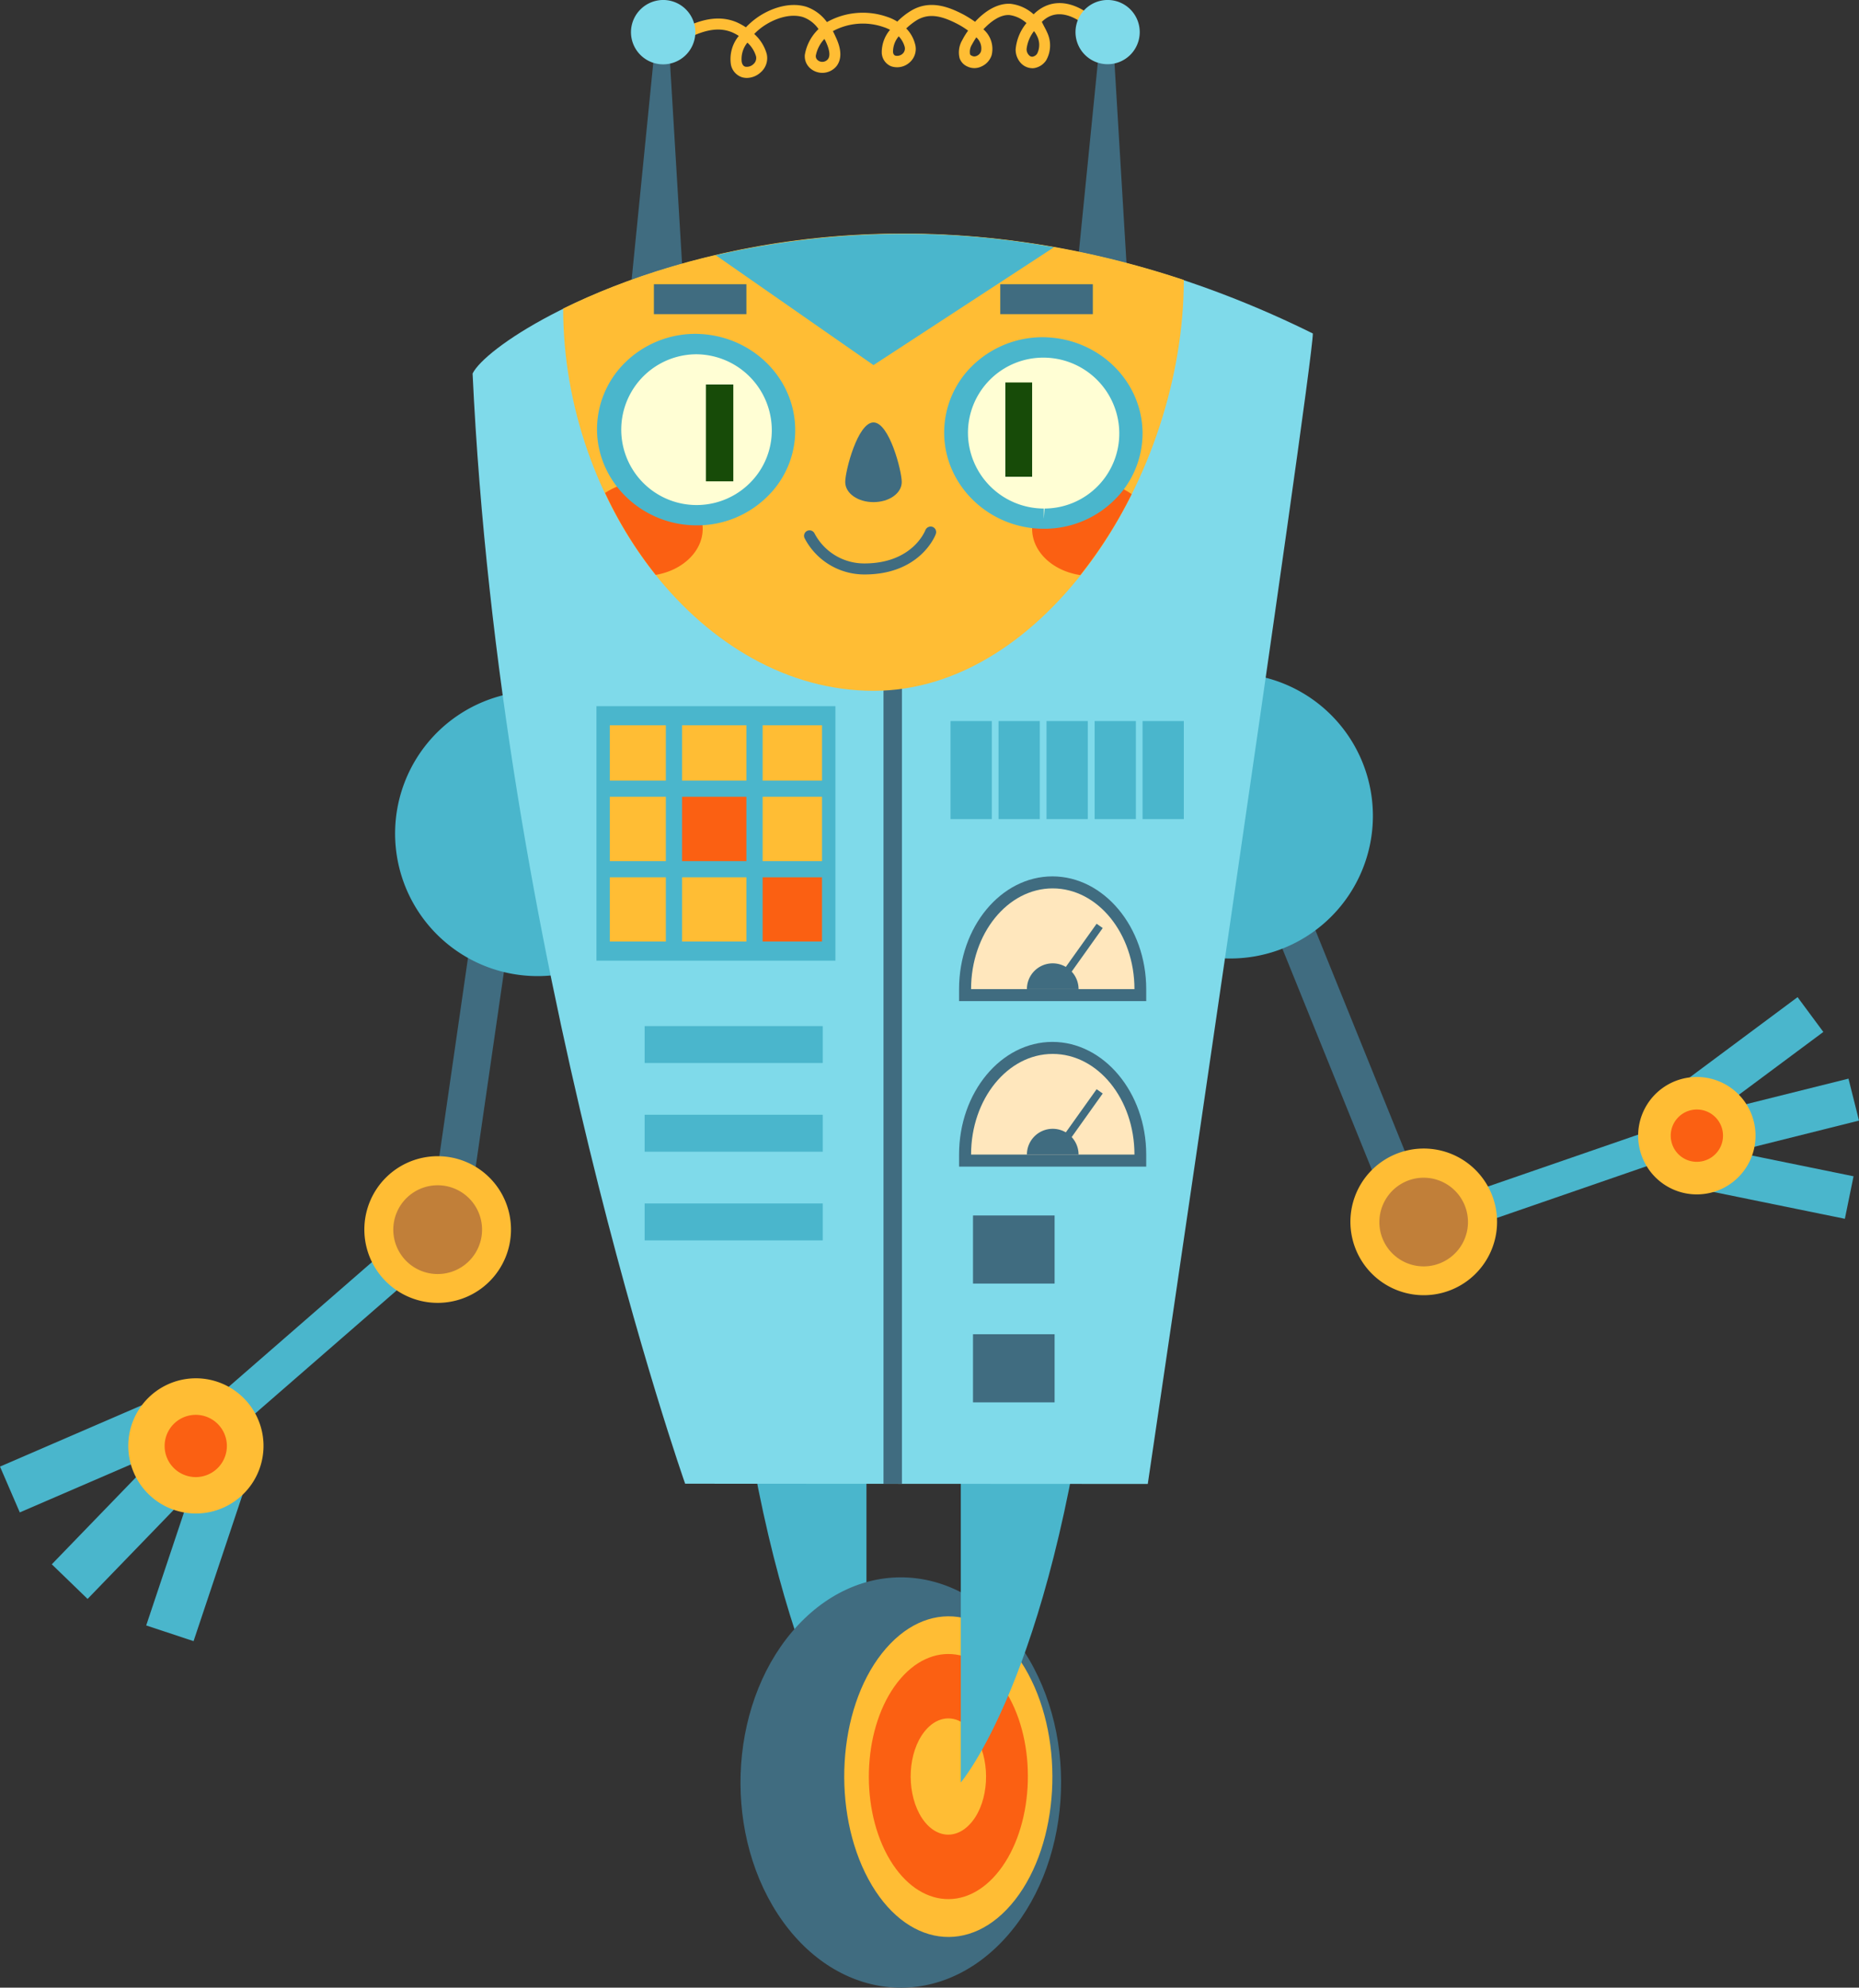
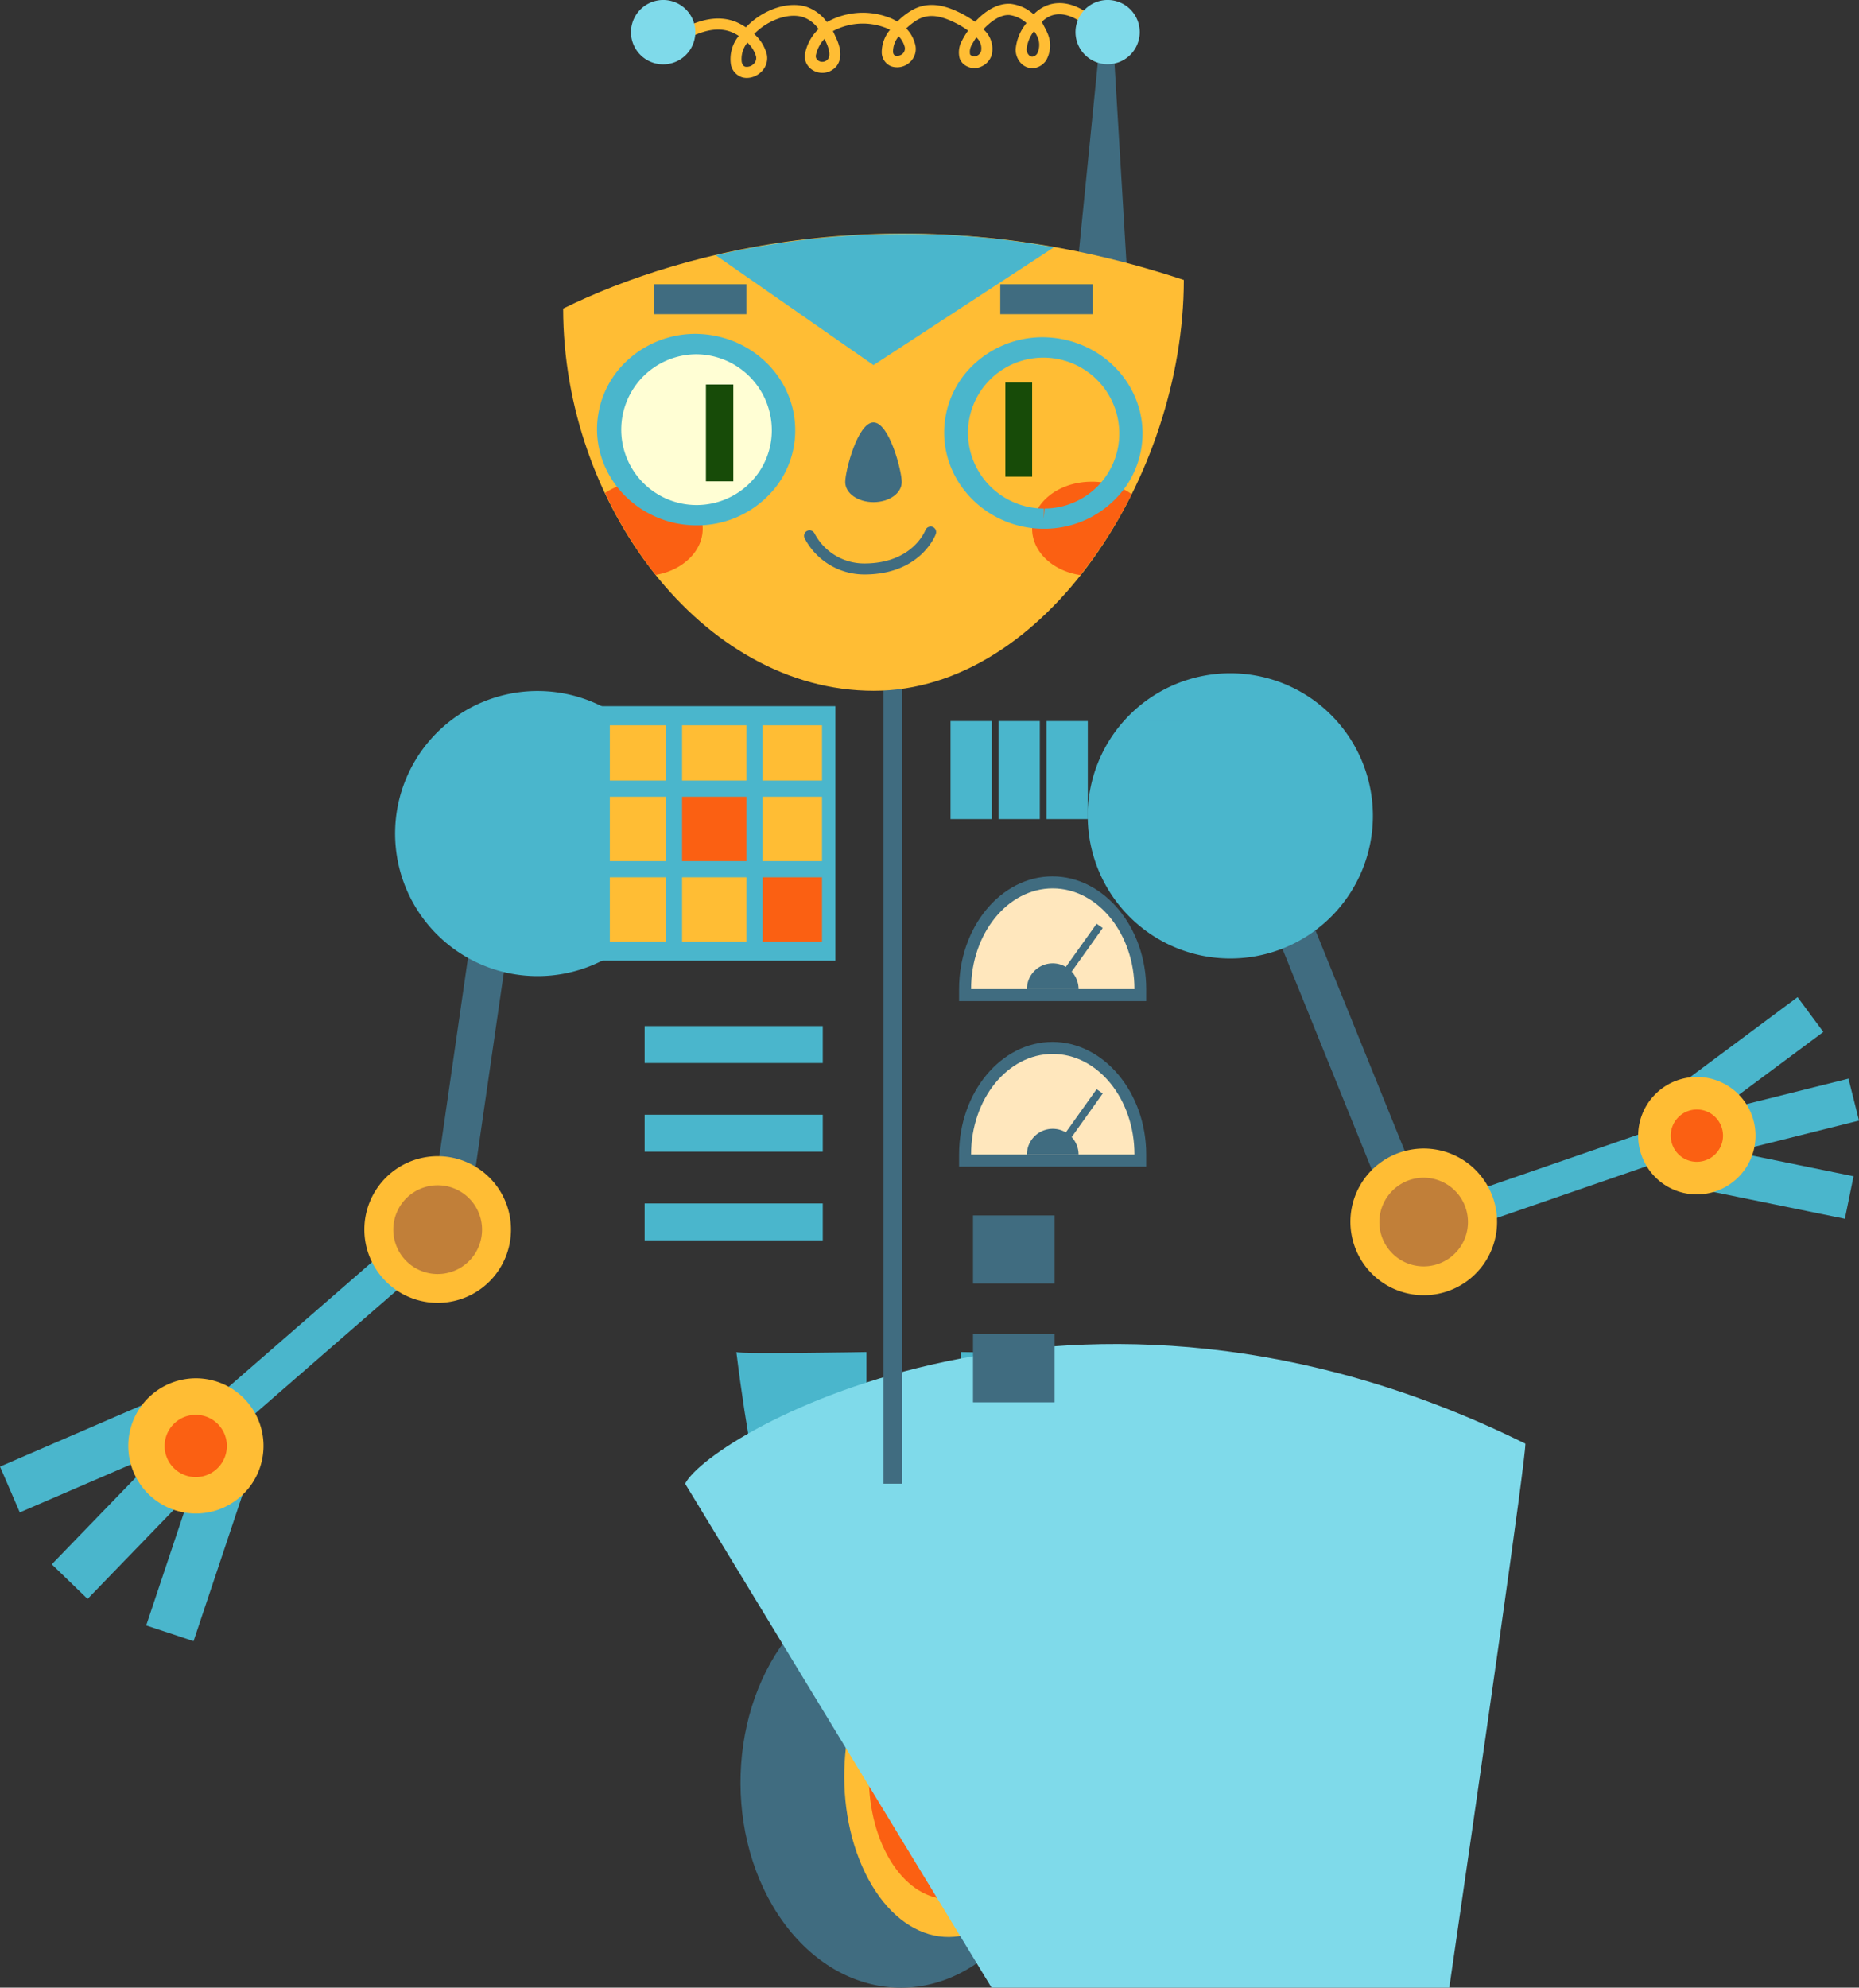
<svg xmlns="http://www.w3.org/2000/svg" viewBox="0 0 298.68 319.29">
  <rect x="0" y="0" width="298.68" height="319.29" fill="#333333" stroke="none" />
  <defs>
    <style>.cls-1{fill:#406c80;}.cls-2{fill:#4ab6cc;}.cls-3{fill:#ffbd34;}.cls-4{fill:#c17f39;}.cls-5{fill:#fb6012;}.cls-6{fill:#7fdaea;}.cls-7{fill:#ffe7bd;}.cls-8{fill:#fffed4;}.cls-9{fill:#174b08;}</style>
  </defs>
  <g id="Слой_2" data-name="Слой 2">
    <g id="_Layer_" data-name="&lt;Layer&gt;">
      <rect class="cls-1" x="213.69" y="147.85" width="6.03" height="45.8" transform="translate(-48.23 93.78) rotate(-22.04)" />
      <rect class="cls-2" x="231.61" y="186.44" width="39.8" height="5.24" transform="translate(-47.94 92.46) rotate(-19.05)" />
      <path class="cls-3" d="M217.31,199.09a11.78,11.78,0,1,0,8.63-14.25A11.76,11.76,0,0,0,217.31,199.09Z" />
      <path class="cls-4" d="M221.82,198a7.12,7.12,0,1,0,5.23-8.61A7.14,7.14,0,0,0,221.82,198Z" />
      <rect class="cls-2" x="282.25" y="178.45" width="6.97" height="23.19" transform="translate(42.38 431.99) rotate(-78.46)" />
      <polygon class="cls-2" points="274.48 178.89 296.99 173.27 298.68 180.01 276.17 185.64 274.48 178.89" />
      <polygon class="cls-2" points="270.18 174.04 288.81 160.18 292.95 165.77 274.34 179.61 270.18 174.04" />
      <path class="cls-3" d="M263.43,184.52a9.43,9.43,0,1,1,11.24,7.12A9.42,9.42,0,0,1,263.43,184.52Z" />
      <path class="cls-5" d="M268.54,183.38a4.2,4.2,0,1,1,5,3.15A4.18,4.18,0,0,1,268.54,183.38Z" />
      <path class="cls-3" d="M120,12.52a2.88,2.88,0,0,1-.78-.11,2.67,2.67,0,0,1-1.78-2,5.84,5.84,0,0,1,1.26-4.64,7.38,7.38,0,0,0-1.1-.59c-1.89-.77-4-.52-6.75.81l-.78-1.58c3.17-1.56,5.83-1.84,8.21-.87a10.07,10.07,0,0,1,1.56.85,12.44,12.44,0,0,1,1.72-1.5c2-1.44,5.16-2.67,8-1.8a6.85,6.85,0,0,1,3.3,2.46,11.81,11.81,0,0,1,9.65-.85,7.45,7.45,0,0,1,1.66.77,11.18,11.18,0,0,1,2.28-1.79c3-1.75,6-.57,8.34.65a18.41,18.41,0,0,1,1.87,1.17c1.52-1.65,3.53-3,5.67-2.89a6.66,6.66,0,0,1,3.74,1.69c2.19-2.18,5.08-2.37,8-.64a9.77,9.77,0,0,1,2.35,2l-1.35,1.17a7.86,7.86,0,0,0-1.9-1.61c-1.58-.93-3.85-1.63-5.78.29.3.64.63,1.18.85,1.7a4.85,4.85,0,0,1-.15,4.47,2.87,2.87,0,0,1-2,1.27,2.56,2.56,0,0,1-2-.74,3.19,3.19,0,0,1-.91-2.28,7.67,7.67,0,0,1,1.74-4.22,5.08,5.08,0,0,0-2.71-1.29c-1.47-.11-3,1-4.21,2.29a4.17,4.17,0,0,1,1.32,4.17,3,3,0,0,1-1.66,1.81,2.58,2.58,0,0,1-2.22,0,2.28,2.28,0,0,1-1.26-1.33,3.85,3.85,0,0,1,.41-2.89,11.81,11.81,0,0,1,.95-1.55,12.73,12.73,0,0,0-1.58-1c-2.9-1.54-4.81-1.74-6.61-.71a10.8,10.8,0,0,0-1.75,1.36A5.52,5.52,0,0,1,147,7a2.87,2.87,0,0,1-.82,3,3,3,0,0,1-3,.65,2.44,2.44,0,0,1-1.51-2.14A5.58,5.58,0,0,1,143,4.79a6.44,6.44,0,0,0-1.07-.45,10.15,10.15,0,0,0-8.11.66c.26.51.48,1,.64,1.36.74,1.74.74,3.15,0,4.19a2.95,2.95,0,0,1-4.33.38,2.57,2.57,0,0,1-.82-2.12,7.43,7.43,0,0,1,2.2-4.14A5.12,5.12,0,0,0,129,2.74c-2.22-.66-4.79.37-6.46,1.55a9.44,9.44,0,0,0-1.36,1.17,6.74,6.74,0,0,1,2,3.18,3,3,0,0,1-.92,2.94A3.35,3.35,0,0,1,120,12.52Zm.09-5.68a4.15,4.15,0,0,0-.92,3.12c.14.63.46.71.56.75a1.52,1.52,0,0,0,1.33-.42,1.28,1.28,0,0,0,.41-1.24A4.8,4.8,0,0,0,120.07,6.84Zm12.38-.6a5.45,5.45,0,0,0-1.39,2.66.81.81,0,0,0,.26.73,1.11,1.11,0,0,0,.89.3,1.14,1.14,0,0,0,.8-.44c.45-.59.14-1.66-.19-2.44A7.8,7.8,0,0,0,132.45,6.24ZM166.13,5a5.74,5.74,0,0,0-1.19,2.88,1.36,1.36,0,0,0,.4,1,.68.68,0,0,0,.54.23,1.1,1.1,0,0,0,.76-.5,3.12,3.12,0,0,0,0-2.78A4.12,4.12,0,0,0,166.13,5ZM156.86,6c-.27.4-.5.8-.71,1.18a2.18,2.18,0,0,0-.3,1.5c0,.09.09.19.31.29a.85.85,0,0,0,.78,0,1.22,1.22,0,0,0,.68-.73A2.36,2.36,0,0,0,156.86,6Zm-12.45-.18a3.83,3.83,0,0,0-.93,2.44c0,.54.3.65.37.68a1.3,1.3,0,0,0,1.16-.3,1.13,1.13,0,0,0,.31-1.23A4,4,0,0,0,144.41,5.85Z" />
      <polygon class="cls-1" points="75.63 192.94 69.67 192.08 76.22 146.74 82.2 147.6 75.63 192.94" />
      <polygon class="cls-2" points="34.93 232.34 30.98 227.79 65.53 197.72 69.49 202.28 34.93 232.34" />
      <path class="cls-2" d="M139.21,286.33s-14.45-16.82-20.9-69.14c.65.36,20.9,0,20.9,0Z" />
      <path class="cls-1" d="M124.94,307.44c-9.1-14-7.63-34.78,3.31-46.42s27.15-9.77,36.26,4.21,7.63,34.75-3.29,46.42S134.06,321.42,124.94,307.44Z" />
      <path class="cls-3" d="M139.53,301.88c-5.91-10.94-5-27.18,2.15-36.27s17.63-7.64,23.52,3.29,5,27.17-2.11,36.28S145.44,312.81,139.53,301.88Z" />
      <path class="cls-5" d="M142.55,298c-4.51-8.36-3.78-20.78,1.64-27.74s13.48-5.83,18,2.5,3.77,20.8-1.65,27.75S147.08,306.35,142.55,298Z" />
      <path class="cls-3" d="M147.72,291.37c-2.14-4-1.8-9.86.77-13.16s6.39-2.77,8.53,1.2,1.81,9.85-.78,13.14S149.87,295.33,147.72,291.37Z" />
      <path class="cls-2" d="M154.37,286.33s14.47-16.82,20.91-69.14c-.65.36-20.91,0-20.91,0Z" />
      <path class="cls-2" d="M109.28,133.88A22.9,22.9,0,1,1,86.37,111,22.91,22.91,0,0,1,109.28,133.88Z" />
      <path class="cls-2" d="M220.58,131.06a22.91,22.91,0,1,1-22.91-22.91A22.91,22.91,0,0,1,220.58,131.06Z" />
      <path class="cls-1" d="M181.32,47.79l-8.68-.33,4.29-42.87c.61,0,1.19,0,1.8,0Z" />
      <path class="cls-6" d="M172.8,5a5.16,5.16,0,1,0,5.35-5A5.17,5.17,0,0,0,172.8,5Z" />
-       <path class="cls-1" d="M109.91,47.78l-8.68-.32,4.28-42.88c.61,0,1.2,0,1.81,0Z" />
      <path class="cls-6" d="M101.38,5A5.17,5.17,0,1,0,106.74,0,5.19,5.19,0,0,0,101.38,5Z" />
-       <path class="cls-6" d="M110.08,238.34S80.35,154,75.93,60c4-8,62.68-42.2,135-6.43,0,5.62-26.52,184.81-26.52,184.81Z" />
+       <path class="cls-6" d="M110.08,238.34c4-8,62.68-42.2,135-6.43,0,5.62-26.52,184.81-26.52,184.81Z" />
      <rect class="cls-2" x="95.83" y="113.44" width="38.39" height="40.88" />
      <rect class="cls-1" x="141.95" y="106.73" width="2.96" height="131.61" />
      <path class="cls-3" d="M82.1,197.52a11.78,11.78,0,1,1-11.78-11.79A11.77,11.77,0,0,1,82.1,197.52Z" />
      <path class="cls-4" d="M77.45,197.52a7.13,7.13,0,1,1-7.13-7.12A7.13,7.13,0,0,1,77.45,197.52Z" />
      <polygon class="cls-2" points="31.96 235.78 23.49 261.11 31.1 263.63 39.56 238.32 31.96 235.78" />
      <rect class="cls-2" x="7.14" y="240.46" width="26.7" height="8" transform="translate(-169.47 89.23) rotate(-45.95)" />
      <polygon class="cls-2" points="24.52 224.99 0 235.59 3.18 242.95 27.69 232.37 24.52 224.99" />
      <path class="cls-3" d="M38.84,224.29a10.86,10.86,0,1,0,.64,15.31A10.84,10.84,0,0,0,38.84,224.29Z" />
      <path class="cls-5" d="M34.87,228.63a5,5,0,1,0,.29,7A5,5,0,0,0,34.87,228.63Z" />
      <path class="cls-3" d="M90.48,49.57c0,31.43,22.34,61.4,49.89,61.4s49.82-34.55,49.83-66C146.49,30.44,109.83,40,90.48,49.57Z" />
      <path class="cls-1" d="M154.09,160.82v-1.93c0-10,6.75-18.11,15-18.11s15.07,8.13,15.07,18.11v1.93Z" />
      <path class="cls-7" d="M169.13,142.71c-7.23,0-13.11,7.25-13.11,16.18h26.25C182.27,150,176.39,142.71,169.13,142.71Z" />
      <path class="cls-1" d="M169.13,154.75a4.14,4.14,0,0,0-4.14,4.14h8.3A4.15,4.15,0,0,0,169.13,154.75Z" />
      <polygon class="cls-1" points="171.44 157.12 170.46 156.42 176.19 148.39 177.17 149.08 171.44 157.12" />
      <path class="cls-1" d="M154.09,187.4v-1.93c0-10,6.75-18.1,15-18.1s15.07,8.13,15.07,18.1v1.93Z" />
      <path class="cls-7" d="M169.13,169.3c-7.23,0-13.11,7.24-13.11,16.17h26.25C182.27,176.54,176.39,169.3,169.13,169.3Z" />
      <path class="cls-1" d="M169.13,181.33a4.14,4.14,0,0,0-4.14,4.14h8.3A4.15,4.15,0,0,0,169.13,181.33Z" />
      <polygon class="cls-1" points="171.44 183.7 170.46 183 176.19 174.97 177.17 175.66 171.44 183.7" />
      <path class="cls-1" d="M144.88,77.43c0,1.8-2,3.23-4.54,3.23s-4.54-1.43-4.54-3.23,2-9.57,4.54-9.57S144.88,75.64,144.88,77.43Z" />
      <path class="cls-5" d="M181.82,79.38a10.93,10.93,0,0,0-6.46-2c-5.26,0-9.53,3.37-9.53,7.57,0,3.7,3.34,6.78,7.74,7.43A73.3,73.3,0,0,0,181.82,79.38Z" />
      <path class="cls-5" d="M103.36,77.37a11,11,0,0,0-6.14,1.81,66,66,0,0,0,8.13,13.17c4.3-.72,7.55-3.77,7.55-7.41C112.9,80.74,108.62,77.37,103.36,77.37Z" />
      <path class="cls-8" d="M125.92,68.85a13.83,13.83,0,0,1-13.83,13.92,13.75,13.75,0,1,1,13.83-13.92Z" />
      <rect class="cls-9" x="113.42" y="61.77" width="4.4" height="15.55" />
-       <path class="cls-8" d="M181.7,69.4a14,14,0,1,1-14.23-13.6A13.84,13.84,0,0,1,181.7,69.4Z" />
      <rect class="cls-9" x="161.53" y="61.44" width="4.3" height="15.14" />
      <path class="cls-2" d="M111.92,84.39c-8.68,0-15.85-6.81-16-15.21a15.06,15.06,0,0,1,4.43-10.86,16.11,16.11,0,0,1,11.27-4.69c8.87,0,16,6.83,16.14,15.21a14.78,14.78,0,0,1-4.42,10.87A16,16,0,0,1,111.92,84.39Zm-.07-27.48a12.11,12.11,0,1,0,8.67,20.64A11.89,11.89,0,0,0,124,68.88,12.21,12.21,0,0,0,111.85,56.91Z" />
      <path class="cls-2" d="M167.7,84.94c-8.69,0-15.86-6.82-16-15.21a15,15,0,0,1,4.42-10.87,16.15,16.15,0,0,1,11.3-4.69c8.88,0,16,6.83,16.15,15.22a15,15,0,0,1-4.45,10.86A16,16,0,0,1,167.7,84.94Zm-.06-27.49a12.09,12.09,0,0,0-12.12,12.24,12.21,12.21,0,0,0,12.18,12v1.66l.13-1.66a12.05,12.05,0,0,0,12-12.23A12.19,12.19,0,0,0,167.64,57.45Z" />
      <path class="cls-2" d="M140.34,58.65l29-18.93A135.39,135.39,0,0,0,115,41Z" />
      <path class="cls-1" d="M138.91,92.28a10.81,10.81,0,0,1-9.64-5.83.88.88,0,0,1,.41-1.17.9.9,0,0,1,1.19.41,9,9,0,0,0,8,4.82c7.68,0,9.72-5.14,9.81-5.35a.92.92,0,0,1,1.16-.52.89.89,0,0,1,.51,1.14C150.29,86,147.86,92.28,138.91,92.28Z" />
      <rect class="cls-2" x="103.57" y="164.83" width="28.62" height="5.93" />
      <rect class="cls-2" x="103.57" y="179.07" width="28.62" height="5.94" />
      <rect class="cls-2" x="103.57" y="193.32" width="28.62" height="5.93" />
      <rect class="cls-1" x="156.33" y="195.25" width="13.11" height="10.94" />
      <rect class="cls-1" x="156.33" y="214.33" width="13.11" height="10.94" />
      <rect class="cls-3" x="109.59" y="116.51" width="10.33" height="8.88" />
      <rect class="cls-5" x="109.59" y="127.99" width="10.33" height="10.34" />
      <rect class="cls-3" x="109.59" y="140.93" width="10.33" height="10.31" />
      <rect class="cls-3" x="97.98" y="127.99" width="9" height="10.34" />
      <rect class="cls-3" x="122.53" y="116.51" width="9.54" height="8.88" />
      <rect class="cls-3" x="122.53" y="127.99" width="9.54" height="10.34" />
      <rect class="cls-5" x="122.53" y="140.93" width="9.54" height="10.31" />
      <rect class="cls-3" x="97.98" y="140.93" width="9" height="10.31" />
      <rect class="cls-3" x="97.98" y="116.51" width="9" height="8.88" />
      <rect class="cls-2" x="152.72" y="115.83" width="6.63" height="15.75" />
      <rect class="cls-2" x="160.43" y="115.83" width="6.63" height="15.75" />
      <rect class="cls-2" x="168.14" y="115.83" width="6.63" height="15.75" />
-       <rect class="cls-2" x="175.87" y="115.83" width="6.63" height="15.75" />
      <rect class="cls-2" x="183.57" y="115.83" width="6.63" height="15.75" />
      <rect class="cls-1" x="105.06" y="45.66" width="14.86" height="4.81" />
      <rect class="cls-1" x="160.71" y="45.66" width="14.87" height="4.81" />
    </g>
  </g>
</svg>